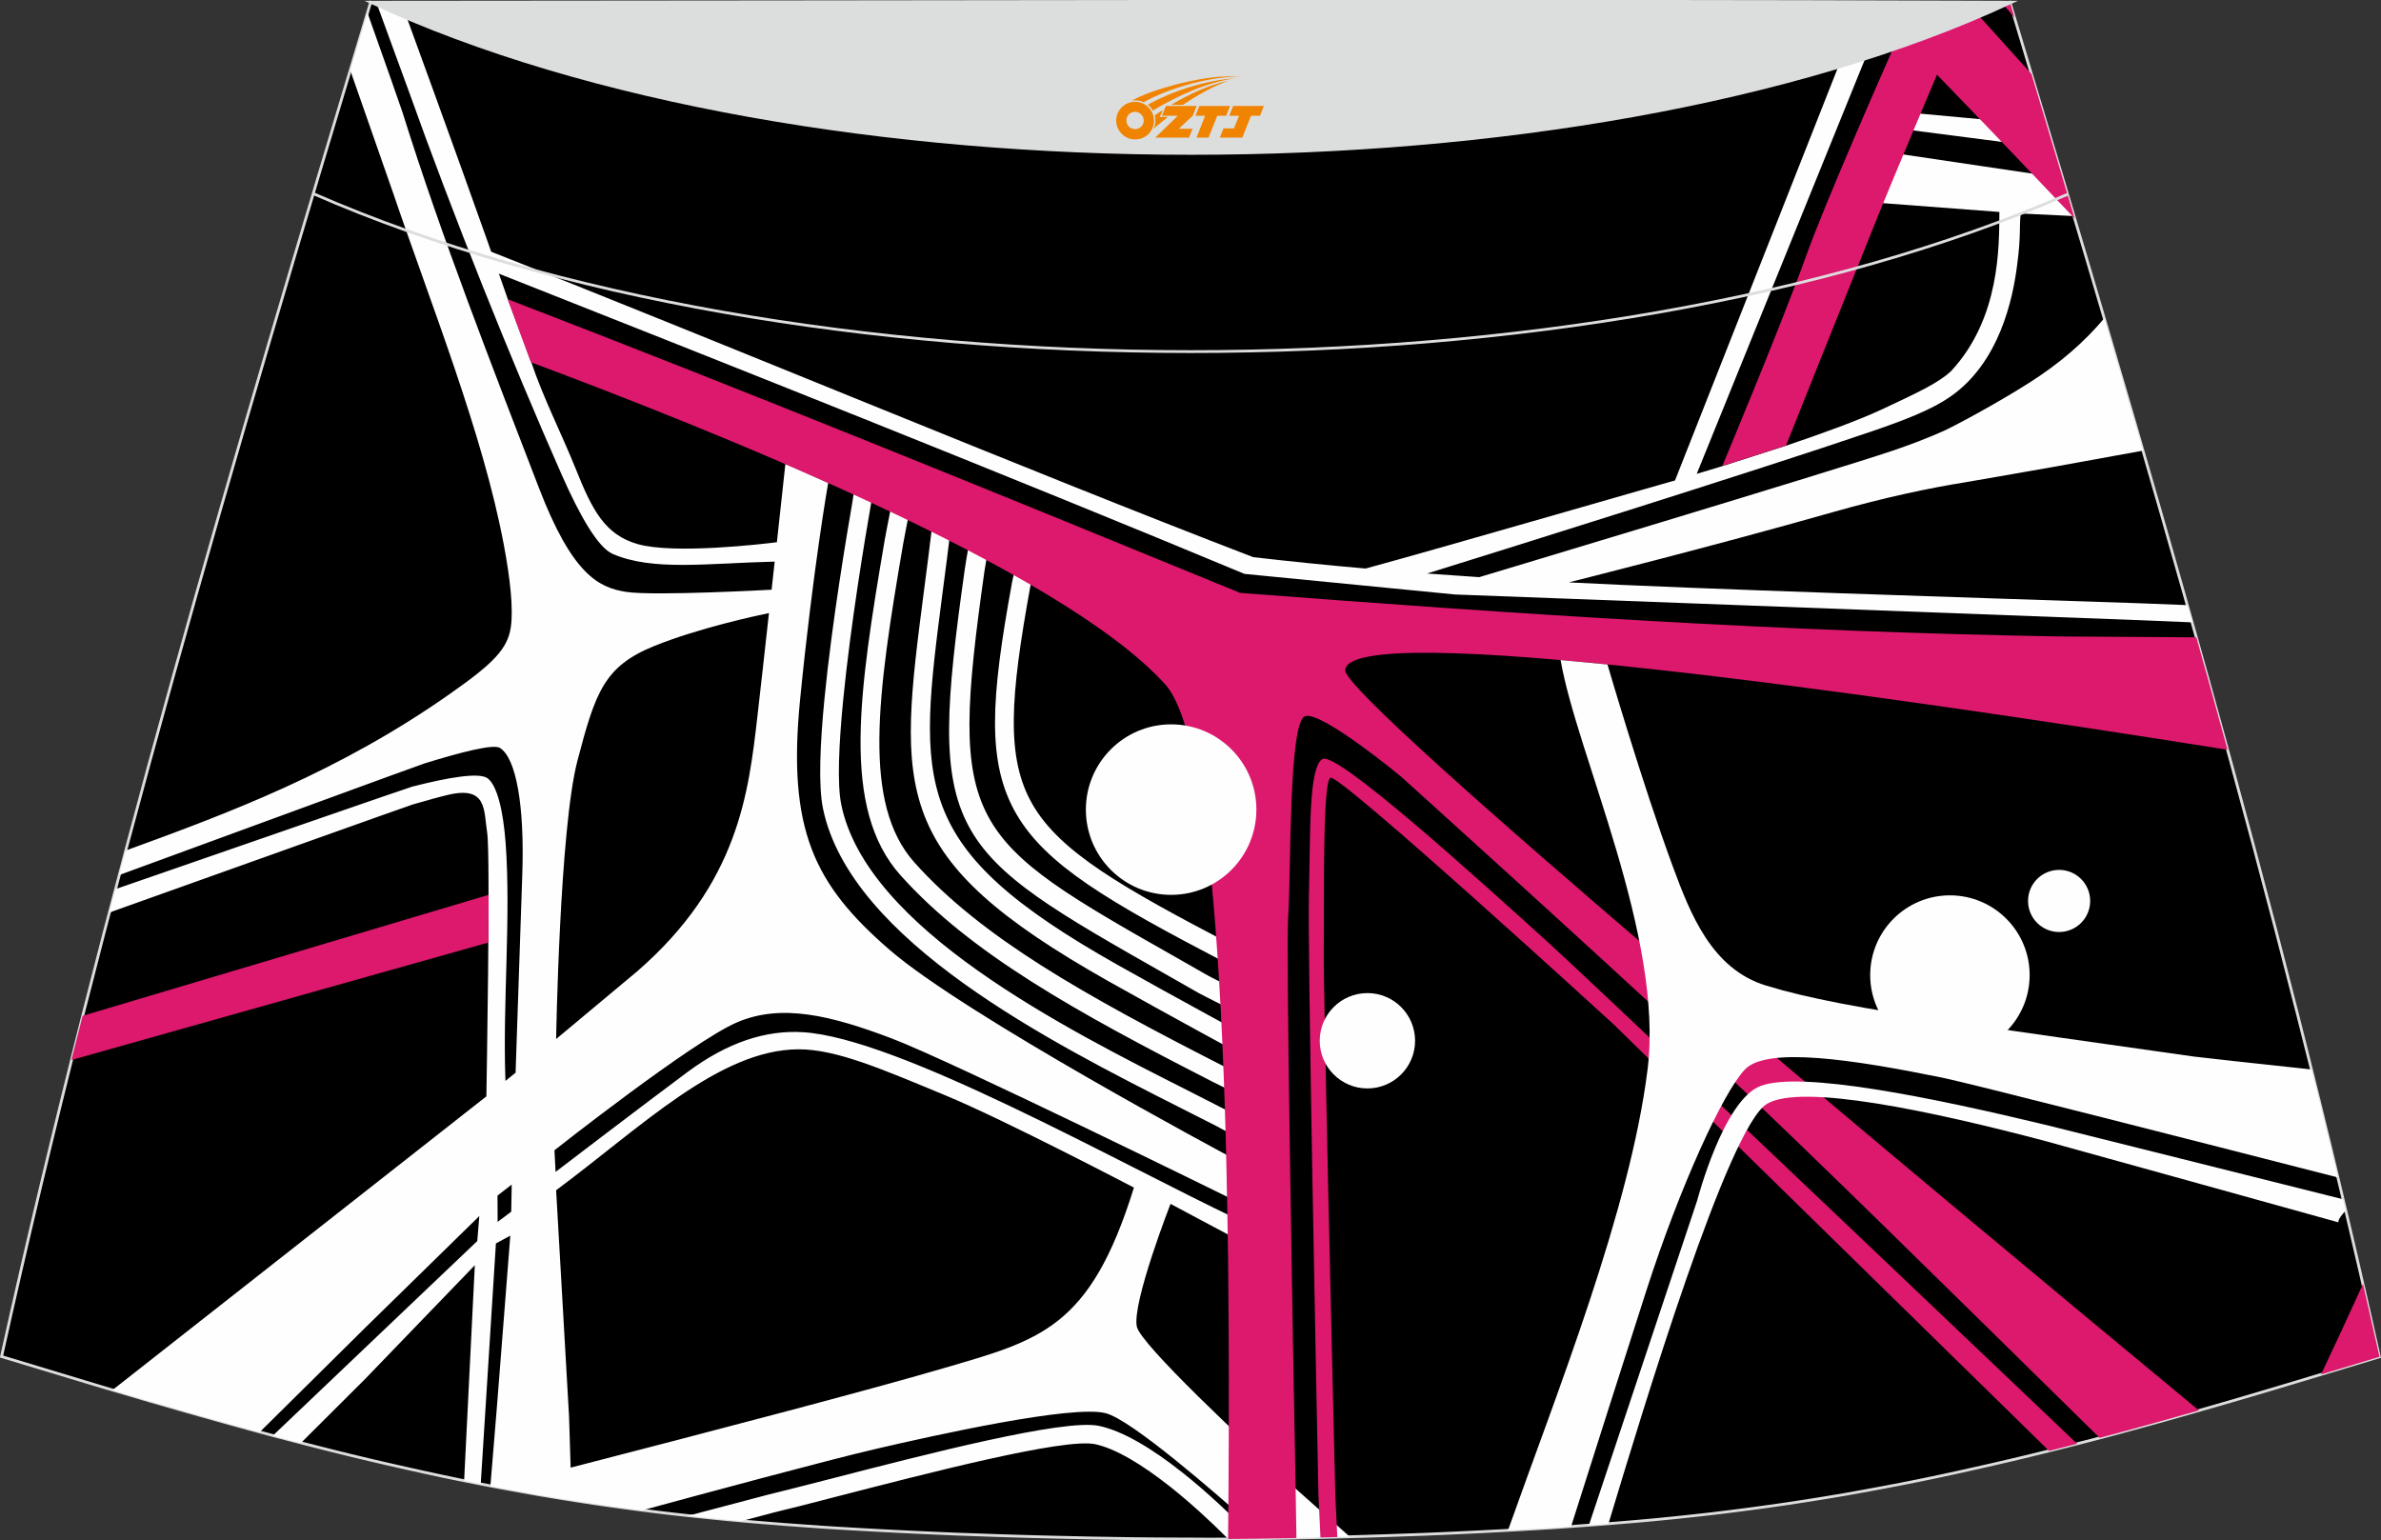
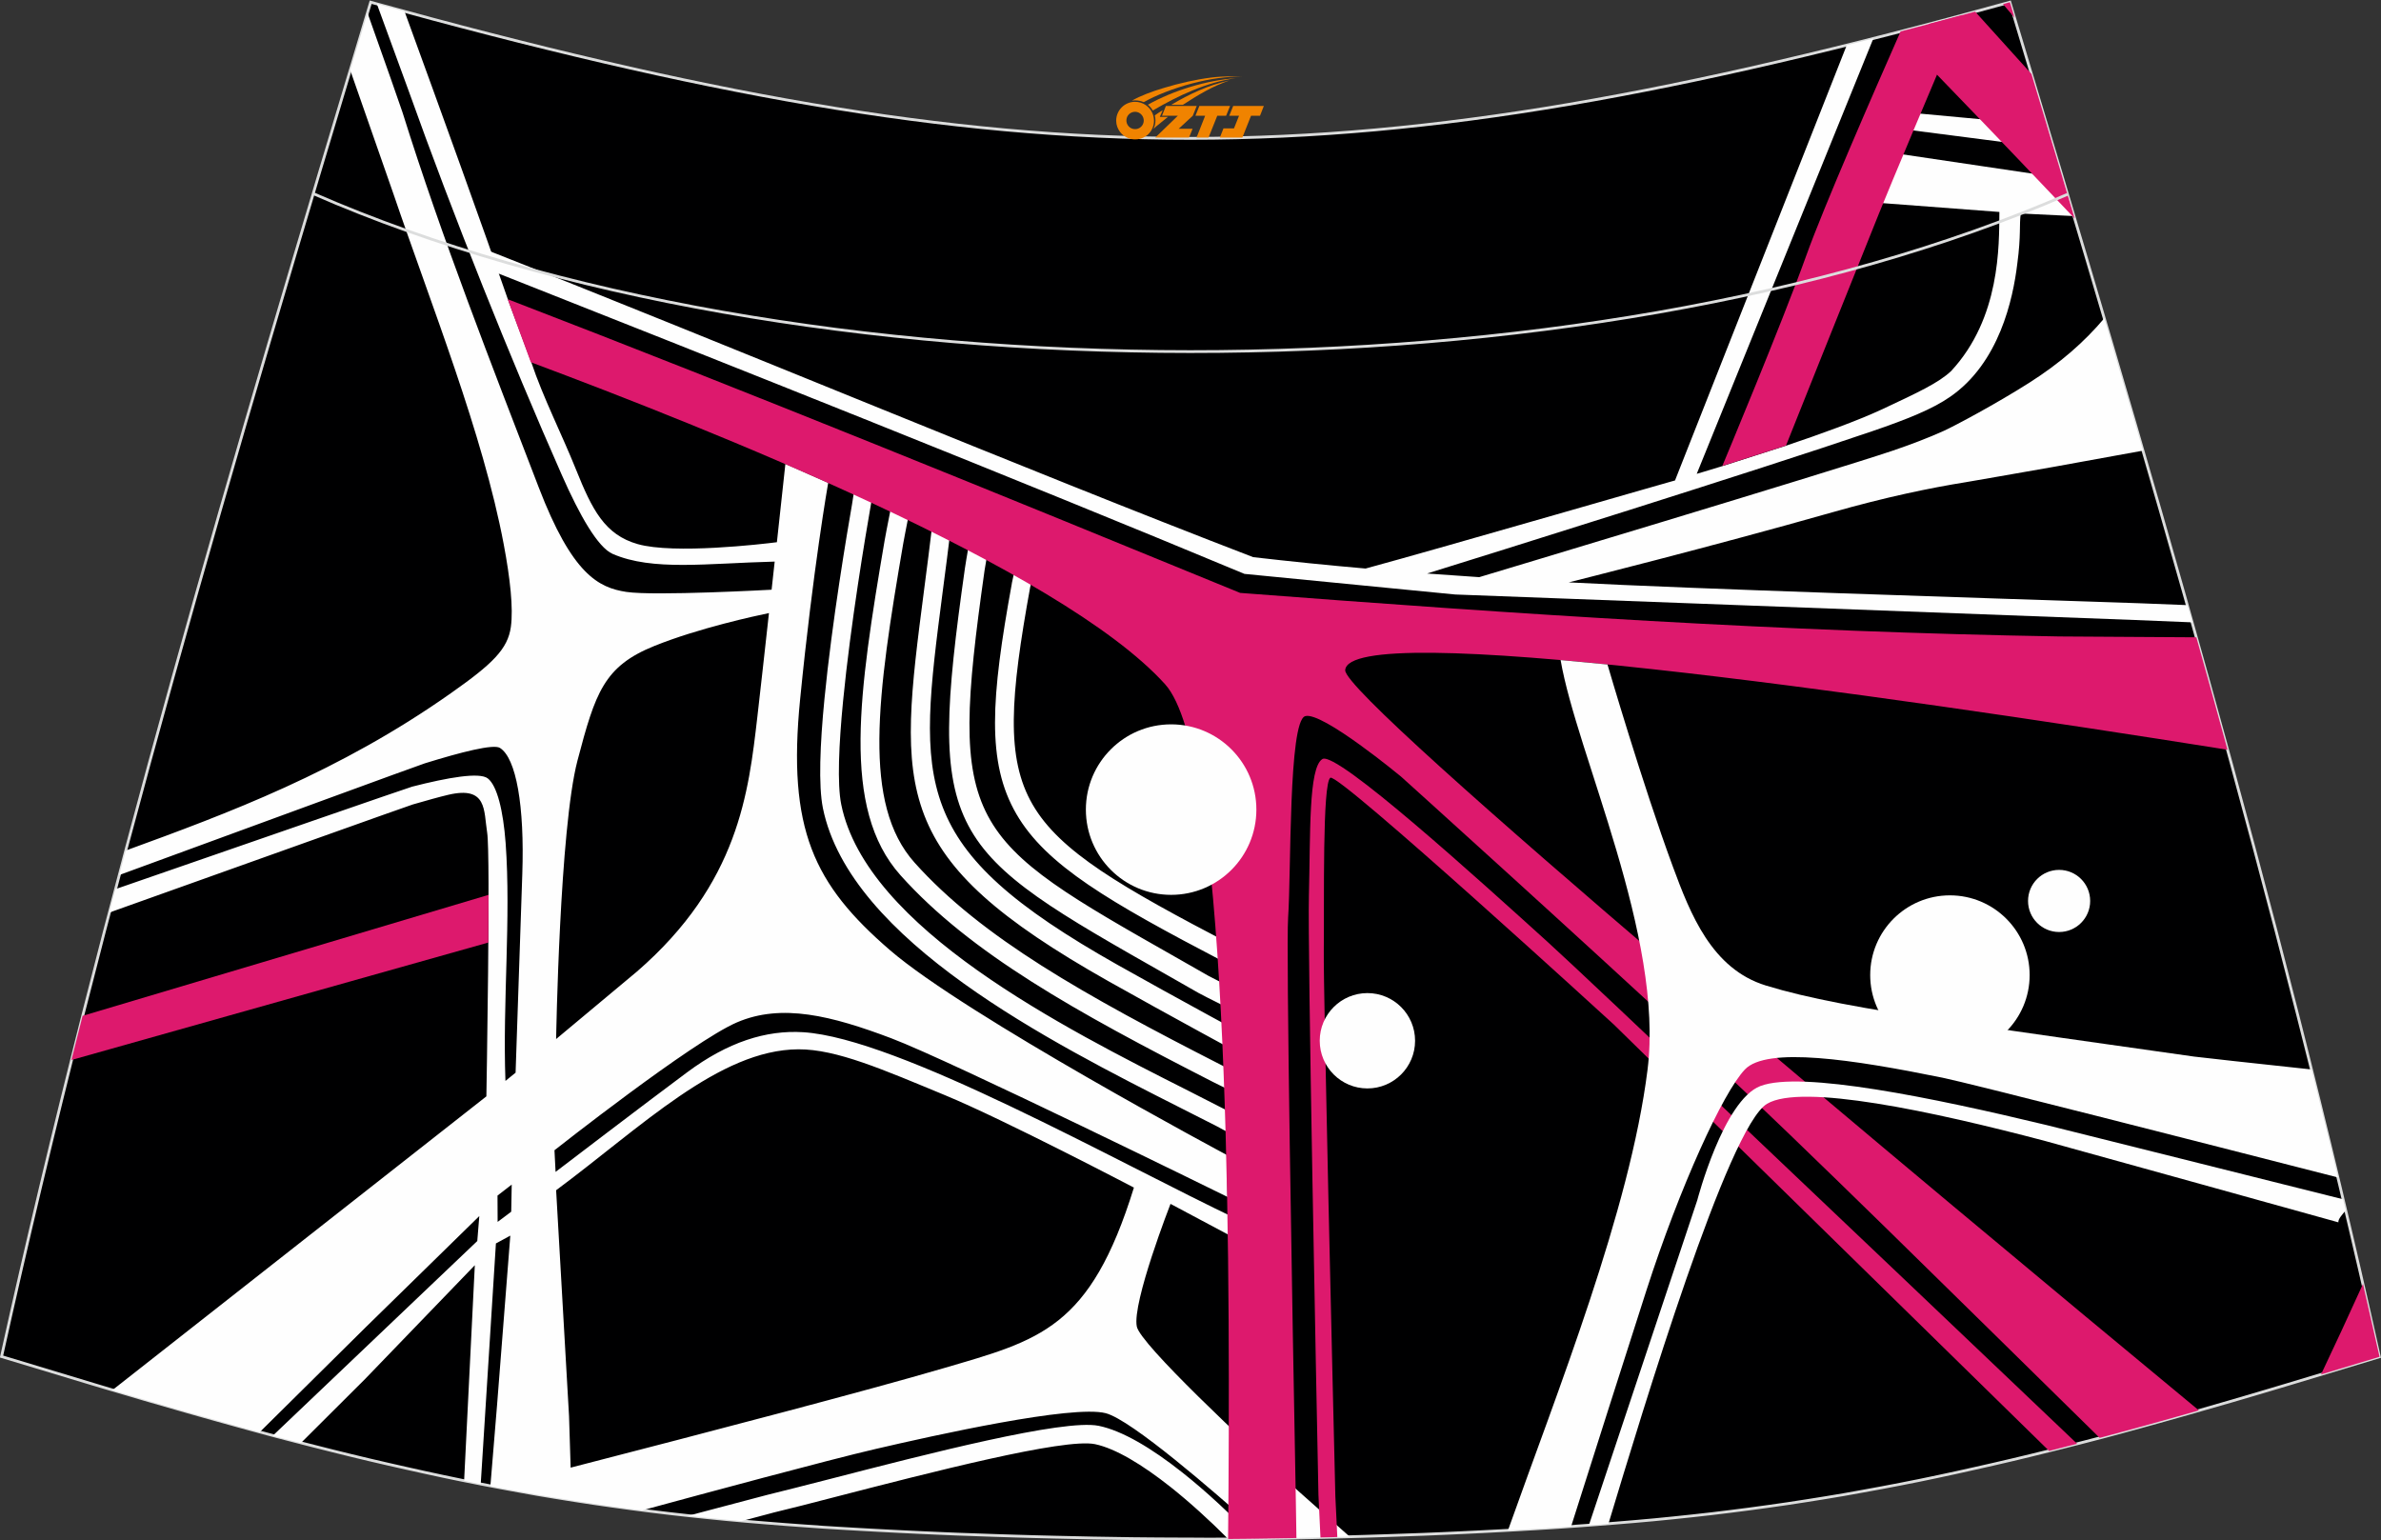
<svg xmlns="http://www.w3.org/2000/svg" version="1.1" id="图层_1" x="0px" y="0px" width="387.08px" height="250.4px" viewBox="0 0 387.08 250.4" enable-background="new 0 0 387.08 250.4" xml:space="preserve">
  <rect x="0" y="0" width="387.08" height="250.4" fill="#333333" stroke="none" />
  <g>
    <path fill="#000001" stroke="#DCDDDD" stroke-width="0.455" stroke-miterlimit="22.926" d="M193.51,250.2L193.51,250.2   l-3.16-0.01l-3.16-0.02l-3.16-0.03l-3.16-0.05l-3.16-0.05l-3.16-0.07l-3.16-0.07l-3.16-0.08l-3.16-0.09l-3.16-0.1l-3.16-0.11   l-3.11-0.11l-3.11-0.13l-3.11-0.14l-3.11-0.15l-3.11-0.16l-3.11-0.17l-3.11-0.18l-3.11-0.19l-3.11-0.22l-3.14-0.23l-3.14-0.25   l-3.13-0.26l-3.13-0.28l-3.13-0.31l-3.13-0.33l-3.13-0.35l-3.13-0.38l-3.11-0.4l-3.07-0.42l-3.06-0.44l-3.06-0.47l-3.06-0.49   l-3.05-0.51l-3.05-0.55l-3.05-0.56l-3.03-0.58l-3.03-0.6l-3.02-0.63l-3.02-0.65l-3.01-0.67l-3.01-0.68l-3.01-0.7l-3-0.72l-3-0.74   l-3.01-0.76l-3.01-0.77l-3-0.78l-3-0.81l-3-0.82l-2.99-0.83l-2.99-0.84l-2.99-0.85l-2.99-0.86l-2.99-0.86l-2.98-0.88l-2.98-0.88   l-2.98-0.89l-2.98-0.9l-2.98-0.9l-2.98-0.9l-2.98-0.9l-2.98-0.9C16.74,146.1,38,74.26,60.26,0.36   c106.77,29.51,159.71,29.51,266.48,0C349,74.27,370.27,146.1,386.81,220.58l-2.98,0.9l-2.98,0.9l-2.98,0.9l-2.98,0.9l-2.98,0.9   l-2.98,0.89l-2.98,0.88l-2.98,0.88l-2.99,0.86l-2.99,0.86l-2.99,0.85l-2.99,0.84l-3,0.83l-3,0.82l-3,0.81l-3,0.78l-3.01,0.77   L333,235.9l-3,0.74l-3,0.72l-3.01,0.7l-3.01,0.68l-3.01,0.67l-3.02,0.65l-3.02,0.63l-3.03,0.6l-3.03,0.58l-3.05,0.56l-3.05,0.55   l-3.05,0.51l-3.06,0.49l-3.06,0.47l-3.07,0.44l-3.07,0.42l-3.11,0.4l-3.11,0.38l-3.13,0.35l-3.13,0.33l-3.13,0.31l-3.13,0.28   l-3.14,0.26l-3.14,0.25l-3.14,0.23l-3.11,0.22l-3.11,0.19l-3.11,0.18l-3.11,0.17l-3.11,0.16l-3.11,0.15l-3.11,0.14l-3.11,0.13   l-3.11,0.11l-3.16,0.11l-3.16,0.1l-3.16,0.09l-3.16,0.08l-3.16,0.07l-3.16,0.07l-3.16,0.05l-3.16,0.05l-3.16,0.03l-3.16,0.02   L193.51,250.2L193.51,250.2L193.51,250.2z" />
    <g>
      <path fill="#FEFEFE" d="M90.41,168.92c0.41-0.34,12.75-10.65,13.15-10.98c16.56-14.36,18.14-29.17,19.56-41.37    c0.5-4.32,1.19-10.57,1.89-16.9c-2.18,0.45-11.42,2.44-18.62,5.34c-8.21,3.31-9.6,7.58-12.51,18.64    C90.98,134.7,90.41,168.92,90.41,168.92L90.41,168.92z M120.55,247.29l-2.4-0.22l-3.13-0.31l-3.13-0.33h-0.05    c7.42-1.97,12.63-3.34,12.88-3.4c2.67-0.65,6.25-1.57,10.31-2.61c15.51-4,37.86-9.77,43.58-8.62c3.83,0.78,8.62,3.64,13.57,7.56    c3.91,3.09,7.94,6.85,11.7,10.79l-0.88,0.01l-3.16,0.03h-0.18c-3.07-3.08-6.26-5.98-9.37-8.45c-4.6-3.64-8.96-6.27-12.28-6.96    c-5.02-1.03-26.98,4.65-42.21,8.58c-3.89,1.01-7.34,1.9-9.99,2.53C125.63,245.95,123.67,246.46,120.55,247.29L120.55,247.29z     M104.41,245.55l-1.88-0.24l-3.07-0.42l-3.06-0.44l-3.06-0.47l-3.06-0.49l-3.05-0.51l-3.05-0.55l-3.05-0.56l-1.41-0.27l1.08-13.11    l2.16-27.61l-2.34,1.27l-2.47,39.13l-0.07-0.01l-2.63-0.52l1.74-35.06l-17.83,18.49l-10.45,10.42l-0.99-0.25l-3-0.78l-0.58-0.16    l33.25-31.65l0.33-4.06L59.53,215.7l-17.32,17.14l-0.26-0.07l-3-0.82l-2.99-0.83l-2.99-0.84l-2.99-0.85l-2.99-0.86L24,227.71    l-2.98-0.88l-2.77-0.82l60.82-47.77c0,0,0.7-39.26,0.13-42.86c-0.58-3.6,0.06-7.67-6.35-6.16c-1.41,0.33-3.44,0.9-5.76,1.57    c-0.63,0.18-27.7,9.85-49.32,17.57c0.33-1.27,0.67-2.55,1-3.81c21.33-7.39,47.68-16.52,48.23-16.66    c5.82-1.49,10.96-2.39,12.3-1.34c1.52,1.18,2.51,5.26,2.9,10.49c0.89,12.26-0.5,25.85-0.03,38.69l1.65-1.34    c0,0,0.72-21.18,1.09-32.28c0.38-11.1-0.99-18.87-3.64-20.52c-1.06-0.66-6.3,0.68-12.21,2.51c-0.92,0.28-28.7,10.47-49.68,18.16    c0.35-1.33,0.7-2.65,1.06-3.98c16.65-6.07,34.69-12.76,52.91-25.62c6.74-4.74,9.2-7.14,9.7-10.74c0.42-3.01-0.11-7.88-1.16-13.43    C78.51,70.51,70.11,49.62,63.92,31.4c-0.36-1.06-3.46-9.89-6.98-19.98c0.93-3.1,1.86-6.21,2.81-9.31    c2.8,7.89,5.33,15.05,5.68,16.14c6.41,20.48,14.49,41.07,22.15,60.98c5.44,14.16,9.72,16.31,14.25,17    c4.54,0.69,23.61-0.36,23.61-0.36c0,0.01,0.5-4.57,0.5-4.57c-11.05,0.28-19.85,1.57-26.34-1.25c-2.4-1.05-5.35-6.22-8.27-12.84    C82.98,58.32,73.66,35,66.41,14.7c-0.26-0.72-2.5-6.85-5.15-14.08c1.51,0.42,3.02,0.83,4.51,1.24    c5.97,16.37,12.87,35.43,16.79,46.79l3.81,10.24c1.95,5.81,4.96,11.68,7.29,17.49c2.59,6.44,4.64,10.56,10.02,12.08    c5.9,1.67,20.22,0,22.62-0.31c0.78-7.23,1.38-12.73,1.38-12.73l6.96,3.07c0,0-2.46,13.93-4.56,35.16    c-2.11,21.21,2.23,30.13,14.58,40.8c12.36,10.68,54.75,33.3,54.75,33.3l0.15,6.84c0,0-45.03-22.16-54.68-25.8    c-9.66-3.65-17.79-5.71-25.07-2.58c-7.29,3.13-29.67,20.79-29.67,20.79l0.18,3.52c0,0,14.69-11.22,21.36-16.17    c6.66-4.96,12.88-6.91,18.88-6.54c15.49,0.95,51.03,21.12,70.87,30.54l-0.31,3.14l-10.83-5.77c0,0-6.26,16.04-5.48,19.94    c0.58,2.88,17.45,18.66,26.22,26.71c0.61,0.56,3.91,3.49,8.4,7.46l-0.58,0.01l-3.16,0.08l-3.16,0.07l-3.16,0.07l-3.16,0.05h-0.09    c-1.57-1.27-2.56-2.08-2.71-2.22c-5.8-5.17-19.44-17.05-23.65-18.14c-5.41-1.4-27.81,3.58-37.47,5.83    c-7.67,1.78-28.47,7.4-36.74,9.65C105.36,245.27,104.97,245.38,104.41,245.55L104.41,245.55z M92.77,238.6    c22.95-5.92,48.55-12.62,60.57-16.15c15.69-4.6,23.88-6.38,31-29.38c0,0-21.02-11.01-30.64-14.99    c-10.13-4.19-17.7-7.52-23.91-7.49c-12.88,0.06-25.57,12.66-39.38,22.91l2.1,36.75L92.77,238.6L92.77,238.6z M168.83,89.23    l-3-0.55c-0.02,0.1-0.33,1.53-0.65,2.99c-0.34,1.57-0.68,3.15-0.69,3.17h0.01c-3.4,18.66-4.15,29.1,0.74,37.51    c4.85,8.34,15.06,14.26,33.62,23.96l1.4-2.71c-18.04-9.42-27.94-15.13-32.38-22.79c-4.41-7.59-3.64-17.52-0.39-35.43h0.01    c0.06-0.27,0.35-1.69,0.66-3.09C168.48,90.87,168.8,89.44,168.83,89.23L168.83,89.23z M161.25,85.71l-3.18-0.45    c-0.06,0.35-0.32,1.9-0.59,3.44c-0.26,1.57-0.55,3.15-0.6,3.6c-6.24,44.02-3.34,45.67,33.2,66.41c1.52,0.86,3.11,1.77,4.77,2.72    c0.52,0.3,2.21,1.14,3.91,1.99c1.76,0.88,3.55,1.77,3.98,2.01l1.6-2.8c-0.51-0.3-2.34-1.2-4.15-2.1c-1.73-0.86-3.41-1.7-3.76-1.9    c-1.66-0.94-3.24-1.85-4.77-2.72c-34.77-19.73-37.53-21.3-31.6-63.17c0.05-0.31,0.32-1.91,0.59-3.51    C160.91,87.69,161.18,86.14,161.25,85.71L161.25,85.71z M154.66,85.11l-3.03-0.36c-0.48,4.05-0.95,7.72-1.4,11.14    c-4.27,32.95-5.65,43.52,29.97,63.63c9.5,5.35,22.38,12.32,22.41,12.34l1.44-2.69c-0.03-0.02-13.22-7.15-22.37-12.31    c-33.83-19.08-32.51-29.17-28.44-60.57C153.7,92.79,154.19,89.05,154.66,85.11L154.66,85.11z M148.5,79.56l-3-0.52    c-0.13,0.72-0.49,2.57-0.84,4.41c-0.36,1.84-0.72,3.66-0.84,4.38c-2.11,12.41-3.85,23.23-3.92,32.26    c-0.07,9.31,1.64,16.78,6.5,22.21c5.66,6.32,12.78,11.88,21.31,17.29c8.47,5.38,18.32,10.6,29.53,16.33    c0.24,0.13,1.16,0.58,2.08,1.03c0.93,0.47,1.85,0.92,1.98,0.99l1.39-2.73c-0.23-0.11-1.11-0.55-2.01-1    c-0.95-0.48-1.92-0.95-2.05-1.02c-11.13-5.68-20.9-10.88-29.28-16.19c-8.3-5.27-15.21-10.66-20.66-16.75    c-4.29-4.79-5.79-11.57-5.73-20.14c0.07-8.84,1.78-19.52,3.88-31.76c0.11-0.68,0.48-2.5,0.83-4.32    C148.01,82.16,148.37,80.3,148.5,79.56L148.5,79.56z M142.04,79.2l-3.01-0.49c0,0.01-0.38,2.4-0.52,3.31    c-0.75,4.31-3.26,19.06-4.48,31.63c-0.72,7.35-0.99,14.06-0.25,17.73c4.39,21.57,37.17,38.12,58.18,48.75    c2.19,1.1,4.25,2.15,5.8,2.94c0.08,0.05,0.58,0.32,1.24,0.67c0.45,0.25,0.89,0.48,1.18,0.64l1.41-2.71    c-0.06-0.02-0.53-0.3-1.13-0.61c-0.47-0.25-0.95-0.51-1.31-0.69c-2.05-1.06-3.88-1.99-5.82-2.97    c-20.5-10.35-52.48-26.51-56.57-46.62c-0.67-3.32-0.39-9.71,0.3-16.81c1.22-12.58,3.69-27.15,4.43-31.4    C141.63,81.88,142.04,79.2,142.04,79.2z" />
      <path fill="#DD196D" d="M82.53,48.64c39.94,15.38,79.5,31.52,119.08,47.75c45.57,3.49,88,6.32,133.12,7.08    c1.53,0.02,10.82,0.08,22.33,0.14c1.72,6.09,3.4,12.18,5.07,18.28c-58.48-9.29-142.98-21.33-143.44-12.93    c-0.26,4.74,95.67,84.66,138.78,120.33l-0.47,0.14l-2.99,0.85l-2.99,0.84l-3,0.83l-3,0.82l-3,0.81l-0.68,0.18    c-22.87-22.45-47.98-47.35-64.2-62.42c-21.22-19.71-49.37-45.08-49.37-45.08s-12.87-10.67-15.59-9.83    c-2.73,0.84-2.26,25.4-2.77,32.72c-0.35,5.13,0.64,61.74,1.26,95.1c0.03,1.75,0.07,3.71,0.09,5.79l-1.48,0.03l-3.16,0.05    l-3.16,0.05l-3.16,0.03h-0.15c0.02-3.1,0.05-6.01,0.07-8.47c0.27-43.37-0.16-119.27-10.32-130.5    c-17.15-18.97-74.76-41.75-103.1-52.34L82.53,48.64z" />
      <polygon fill="#000001" points="80.88,194.37 80.9,198.65 83.11,196.99 83.19,192.58   " />
      <path fill="#DD196D" d="M79.43,145.48c0,0-37.49,11.17-66,19.67c-0.6,2.39-1.22,4.79-1.82,7.18c28.98-8.16,67.79-19.1,67.79-19.1    L79.43,145.48z" />
      <path fill="#DD196D" d="M214.67,249.95c-0.19-3.81-0.32-6.5-0.33-6.92c-0.35-17.47-1.77-88.54-1.55-97.4    c0.26-10.1-0.08-20.82,2.19-22.23c2.28-1.4,25.49,19.66,36.68,29.79c6.79,6.15,51.74,48.89,86.02,81.53l-1.65,0.42l-2.91,0.74    l-70.73-69.29c0,0-44.79-41-46.11-40.15c-1.32,0.85-0.98,20.05-1.07,28.06c-0.08,6.98,1.48,72.15,1.88,88.76    c0.01,0.4,0.14,2.97,0.32,6.62l-1.77,0.05L214.67,249.95z" />
      <circle fill="#FEFEFE" cx="317" cy="158.52" r="12.96" />
      <circle fill="#FEFEFE" cx="222.3" cy="169.2" r="7.75" />
      <circle fill="#FEFEFE" cx="190.39" cy="131.62" r="13.86" />
      <path fill="#FEFEFE" d="M310.67,21.16l23.22,3l-1.14-3.78l-20.82-1.93C311.56,19.33,311.07,20.23,310.67,21.16L310.67,21.16z     M300.23,7.34c1.43-0.35,2.86-0.72,4.32-1.08l-28.71,70.77c-0.06,0.02,1.57-0.45,4.16-1.25l10.35-3.32    c5.63-1.89,11.66-4.07,15.65-5.93c5.8-2.72,9.17-4.29,11.2-6.21c8.01-8.64,7.79-20.36,7.84-25.86l-19.45-1.47    c1.02-2.51,2.33-5.23,3.47-7.93l26.27,3.9l1.84,6.17l-8.65-0.42c-0.28,1.84,0.07,3.43-0.57,8.18    c-0.69,5.74-2.94,16.13-10.93,21.63c-2.88,2-7,3.65-12.67,5.59c-18.77,6.42-62.63,20.11-72.35,23.13l8.48,0.59    c0,0,57.38-17.23,67.24-20.57c2.91-0.99,5.74-2.06,8.3-3.22c1.8-0.82,8.49-4.39,13.84-7.79c5.07-3.22,8.96-6.63,12.24-10.51    c2.11,7.18,4.22,14.36,6.3,21.52c-6.93,1.26-13.24,2.41-14.48,2.63c-5.57,0.97-13.18,2.32-14.38,2.51    c-5.69,0.91-12.95,2.41-21.66,4.89c-19.75,5.61-42.17,11.22-42.85,11.39c20.83,1.09,65.48,2.48,92.68,3.39    c0.99,0.03,3.9,0.15,7.9,0.31l0.8,2.8l-9.27-0.38l-110.57-4.15l-34.26-3.35c-36.83-15.36-83.62-33.95-123.16-49.58l-0.63-3.32    c40.02,15.76,87.88,35.83,125.21,50.18c6.07,0.7,12.16,1.32,18.27,1.85c11.75-3.17,53.78-15.38,50.3-14.3L300.23,7.34z" />
      <path fill="#FEFEFE" d="M261.33,108.03c0,0,5.68,19.47,10.62,32.84c2.85,7.72,6.33,16.65,15.13,19.35    c6.77,2.08,15.46,3.69,30.77,6c5.73,0.86,28.29,4.07,38.82,5.55c0.98,0.14,9.66,1.08,19.13,2.1c1.45,5.84,2.9,11.7,4.3,17.56    c-23.07-5.91-59.98-15.34-64.29-16.22c-14.58-2.97-28.6-5.1-32.15-1.33c-3.57,3.77-10.57,19.06-15.99,35.87    c-3.34,10.35-8.66,27.1-12.26,38.43l-2.15,0.15l-3.11,0.19l-3.11,0.18l-1.89,0.1c8.02-22.6,19.82-52,22.69-74.88    c2.72-21.64-11.51-51.32-14.13-66.61L261.33,108.03z" />
      <path fill="#FEFEFE" d="M258.3,247.96l0.17-0.5l17.46-52.35c0,0,4.24-16.25,10.26-18.55c6.58-2.51,27.98,1.88,46.61,6.37    c1.48,0.35,40.48,10.13,48.11,12.04l0.43,1.82c-0.58,0.69-1.25,1.41-1.19,1.93c-1.75-0.48-45.86-12.75-47.69-13.23    c-18.31-4.83-39.6-9.39-45.19-6.04c-6.32,3.77-20.11,49.49-25.79,68.29l-2.01,0.16L258.3,247.96z" />
      <path fill="#DD196D" d="M290.35,72.44c0,0,10.6-26.55,15.09-37.67c2.09-5.18,8.51-20.44,13.54-32.3c-3.39,0.91-6.72,1.8-10,2.64    c-4.41,9.99-12.53,28.61-15.33,36.43c-3.91,10.93-13.64,34.19-13.65,34.21L290.35,72.44z" />
      <circle fill="#FEFEFE" cx="334.75" cy="146.47" r="5.05" />
      <path fill="#DD196D" d="M330.25,12.02c-3.53-3.9-6.72-7.43-9.15-10.13c-2.53,0.68-5.05,1.35-7.52,2.01l-1.88,4.89    c3.46,3.67,8.14,8.43,16.27,16.94c2.92,3.06,6.05,6.34,9.31,9.79C334.96,27.71,332.62,19.88,330.25,12.02L330.25,12.02z     M384.15,208.74c-2.34,5.17-4.65,10.13-6.82,14.71l0.57-0.17l2.98-0.9l2.98-0.9l2.98-0.9    C385.95,216.62,385.05,212.67,384.15,208.74z" />
      <polygon fill="#DD196D" points="325.63,0.67 327.5,2.87 326.75,0.36   " />
    </g>
    <path fill="none" stroke="#DCDDDD" stroke-width="0.455" stroke-miterlimit="22.926" d="M336.12,31.59   c-78.2,34.13-207.1,34.1-285.19-0.11" />
-     <path fill="#DCDDDD" stroke="#DCDDDD" stroke-width="0.455" stroke-miterlimit="22.926" d="M327.04,0.36   c-70.39,32.77-196.37,32.77-266.78,0C149.2,0.33,238.1,0.02,327.04,0.36z" />
  </g>
  <g id="图层_x0020_1">
    <path fill="#F08300" d="M181.64,20.63c0.416,1.136,1.472,1.984,2.752,2.032c0.144,0,0.304,0,0.448-0.016h0.016   c0.016,0,0.064,0,0.128-0.016c0.032,0,0.048-0.016,0.08-0.016c0.064-0.016,0.144-0.032,0.224-0.048c0.016,0,0.016,0,0.032,0   c0.192-0.048,0.4-0.112,0.576-0.208c0.192-0.096,0.4-0.224,0.608-0.384c0.672-0.56,1.104-1.408,1.104-2.352   c0-0.224-0.032-0.448-0.08-0.672l0,0C187.48,18.75,187.43,18.58,187.35,18.4C186.88,17.31,185.8,16.55,184.53,16.55C182.84,16.55,181.46,17.92,181.46,19.62C181.46,19.97,181.52,20.31,181.64,20.63L181.64,20.63L181.64,20.63z M185.94,19.65L185.94,19.65C185.91,20.43,185.25,21.03,184.47,20.99C183.68,20.96,183.09,20.31,183.12,19.52c0.032-0.784,0.688-1.376,1.472-1.344   C185.36,18.21,185.97,18.88,185.94,19.65L185.94,19.65z" />
    <polygon fill="#F08300" points="199.97,17.23 ,199.33,18.82 ,197.89,18.82 ,196.47,22.37 ,194.52,22.37 ,195.92,18.82 ,194.34,18.82    ,194.98,17.23" />
    <path fill="#F08300" d="M201.94,12.5c-1.008-0.096-3.024-0.144-5.056,0.112c-2.416,0.304-5.152,0.912-7.616,1.664   C187.22,14.88,185.35,15.6,184,16.37C184.2,16.34,184.39,16.32,184.58,16.32c0.48,0,0.944,0.112,1.36,0.288   C190.04,14.29,197.24,12.24,201.94,12.5L201.94,12.5L201.94,12.5z" />
    <path fill="#F08300" d="M187.41,17.97c4-2.368,8.88-4.672,13.488-5.248c-4.608,0.288-10.224,2-14.288,4.304   C186.93,17.28,187.2,17.6,187.41,17.97C187.41,17.97,187.41,17.97,187.41,17.97z" />
    <polygon fill="#F08300" points="205.46,17.23 ,204.84,18.82 ,203.38,18.82 ,201.97,22.37 ,201.51,22.37 ,200,22.37 ,198.31,22.37    ,198.9,20.87 ,200.61,20.87 ,201.43,18.82 ,199.84,18.82 ,200.48,17.23" />
    <polygon fill="#F08300" points="194.55,17.23 ,193.91,18.82 ,191.62,20.93 ,193.88,20.93 ,193.3,22.37 ,187.81,22.37 ,191.48,18.82    ,188.9,18.82 ,189.54,17.23" />
    <path fill="#F08300" d="M199.83,13.09c-3.376,0.752-6.464,2.192-9.424,3.952h1.888C194.72,15.47,197.06,14.04,199.83,13.09z    M189.03,17.91C188.4,18.29,188.34,18.34,187.73,18.75c0.064,0.256,0.112,0.544,0.112,0.816c0,0.496-0.112,0.976-0.32,1.392   c0.176-0.16,0.32-0.304,0.432-0.4c0.272-0.24,0.768-0.64,1.6-1.296l0.32-0.256H188.55l0,0L189.03,17.91L189.03,17.91L189.03,17.91z" />
  </g>
</svg>